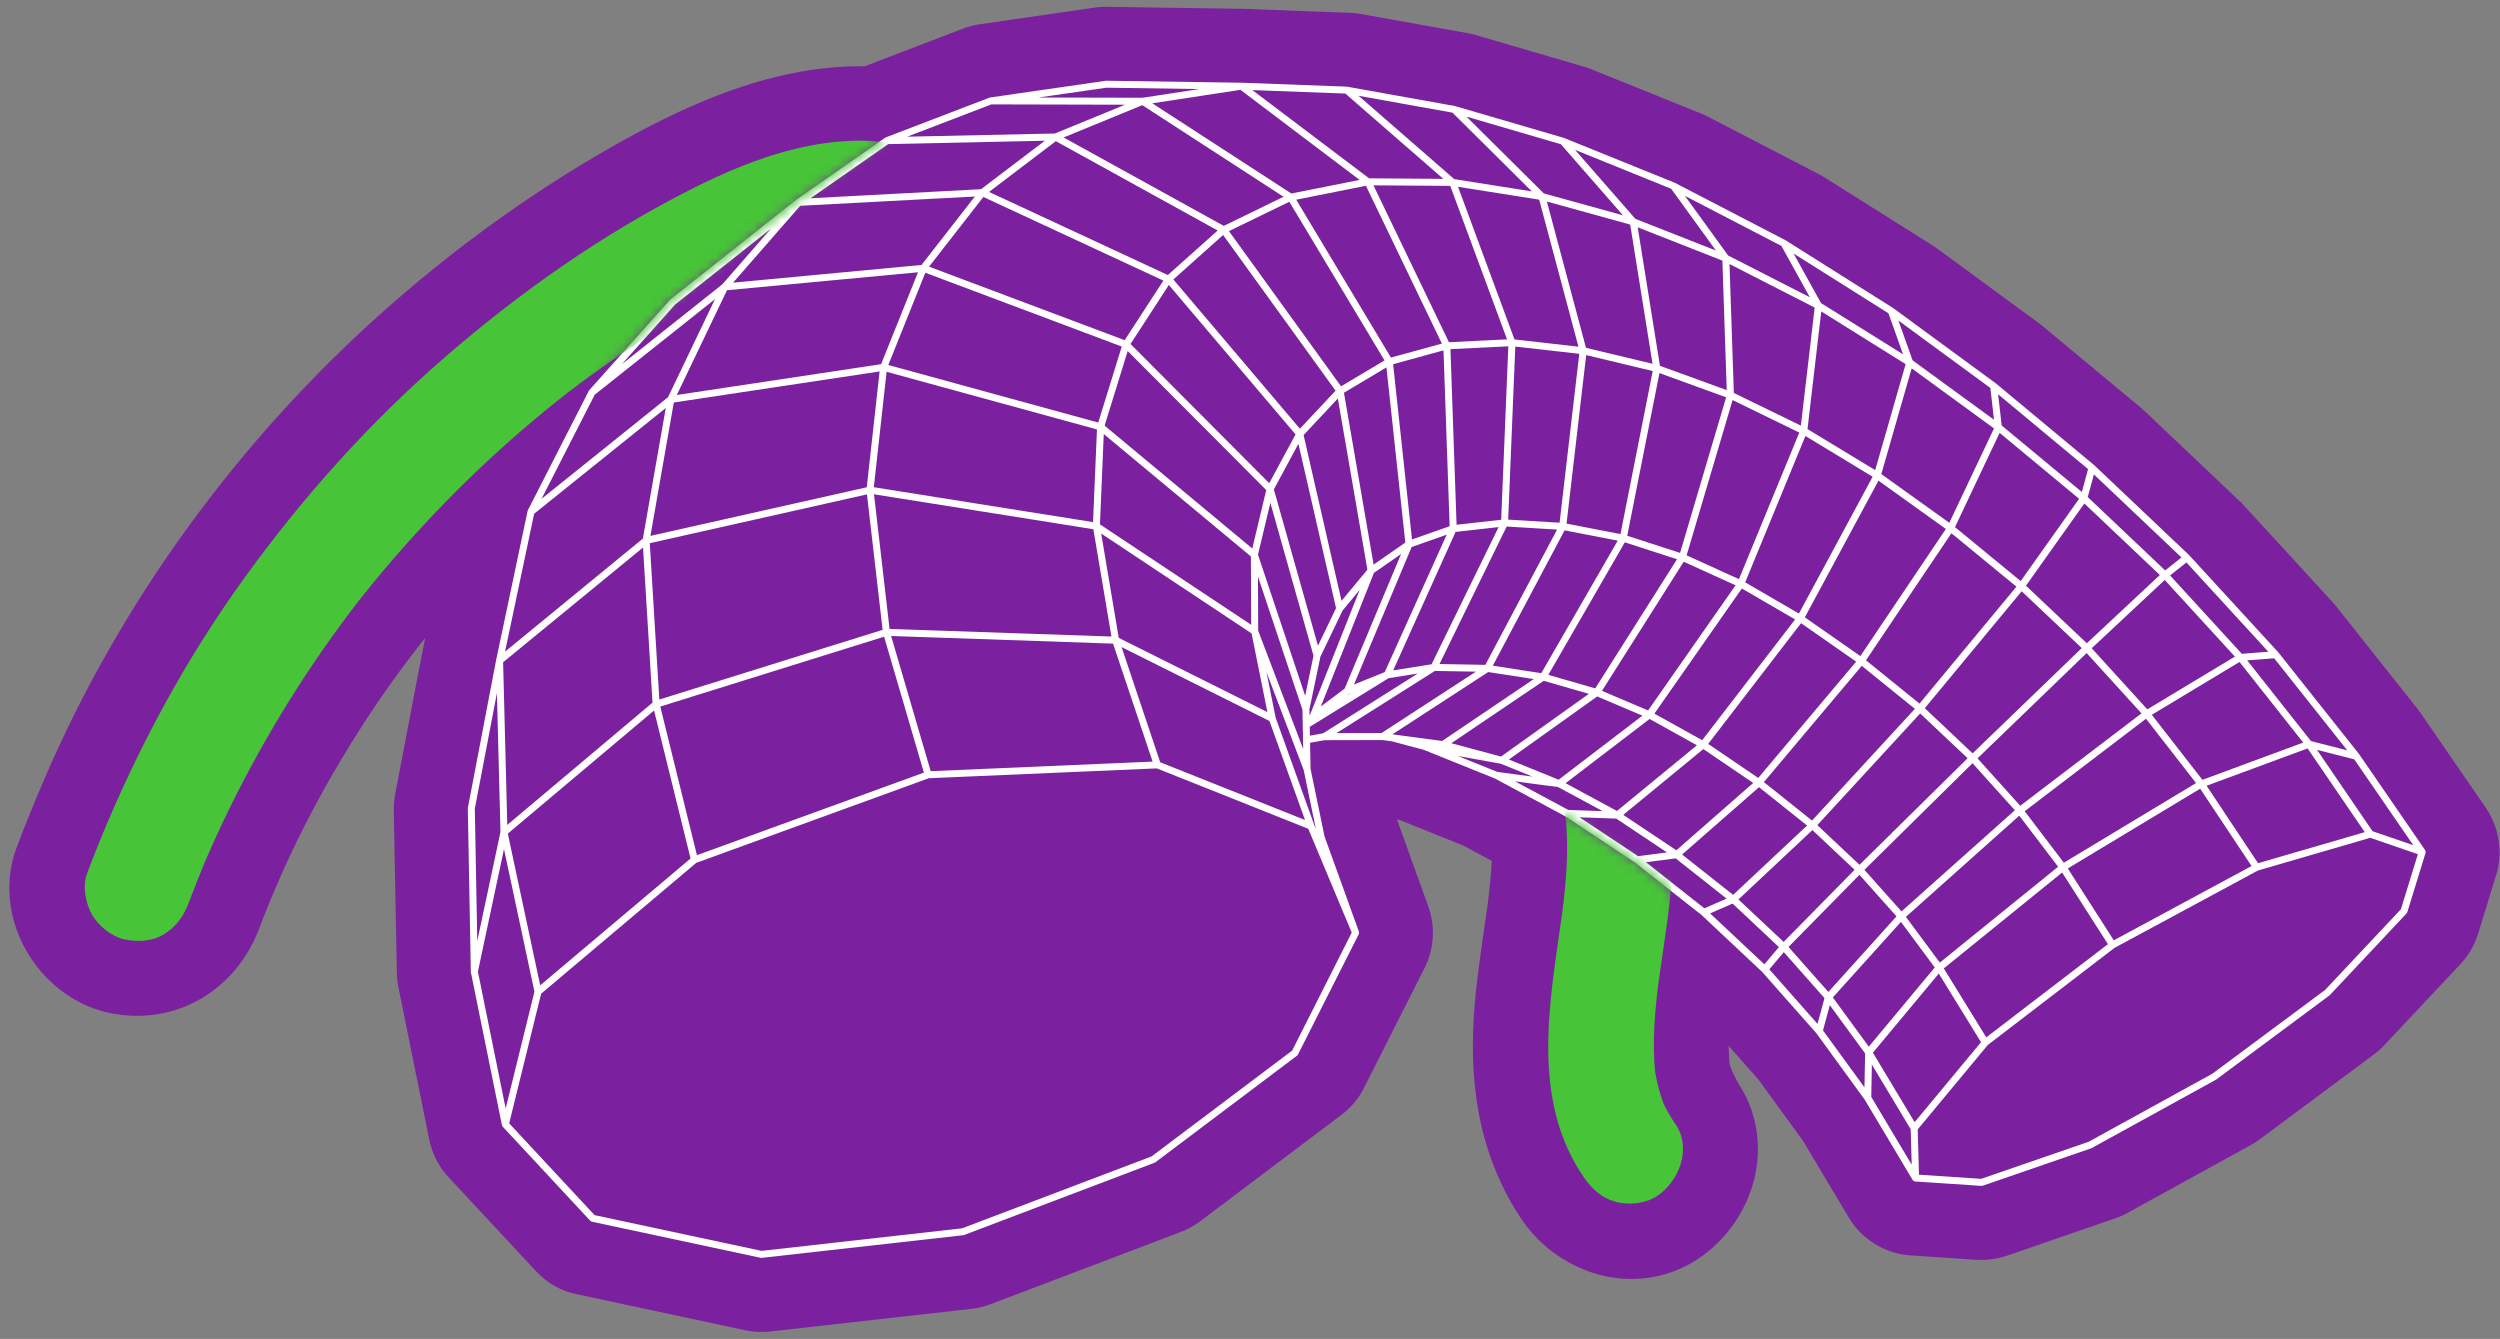
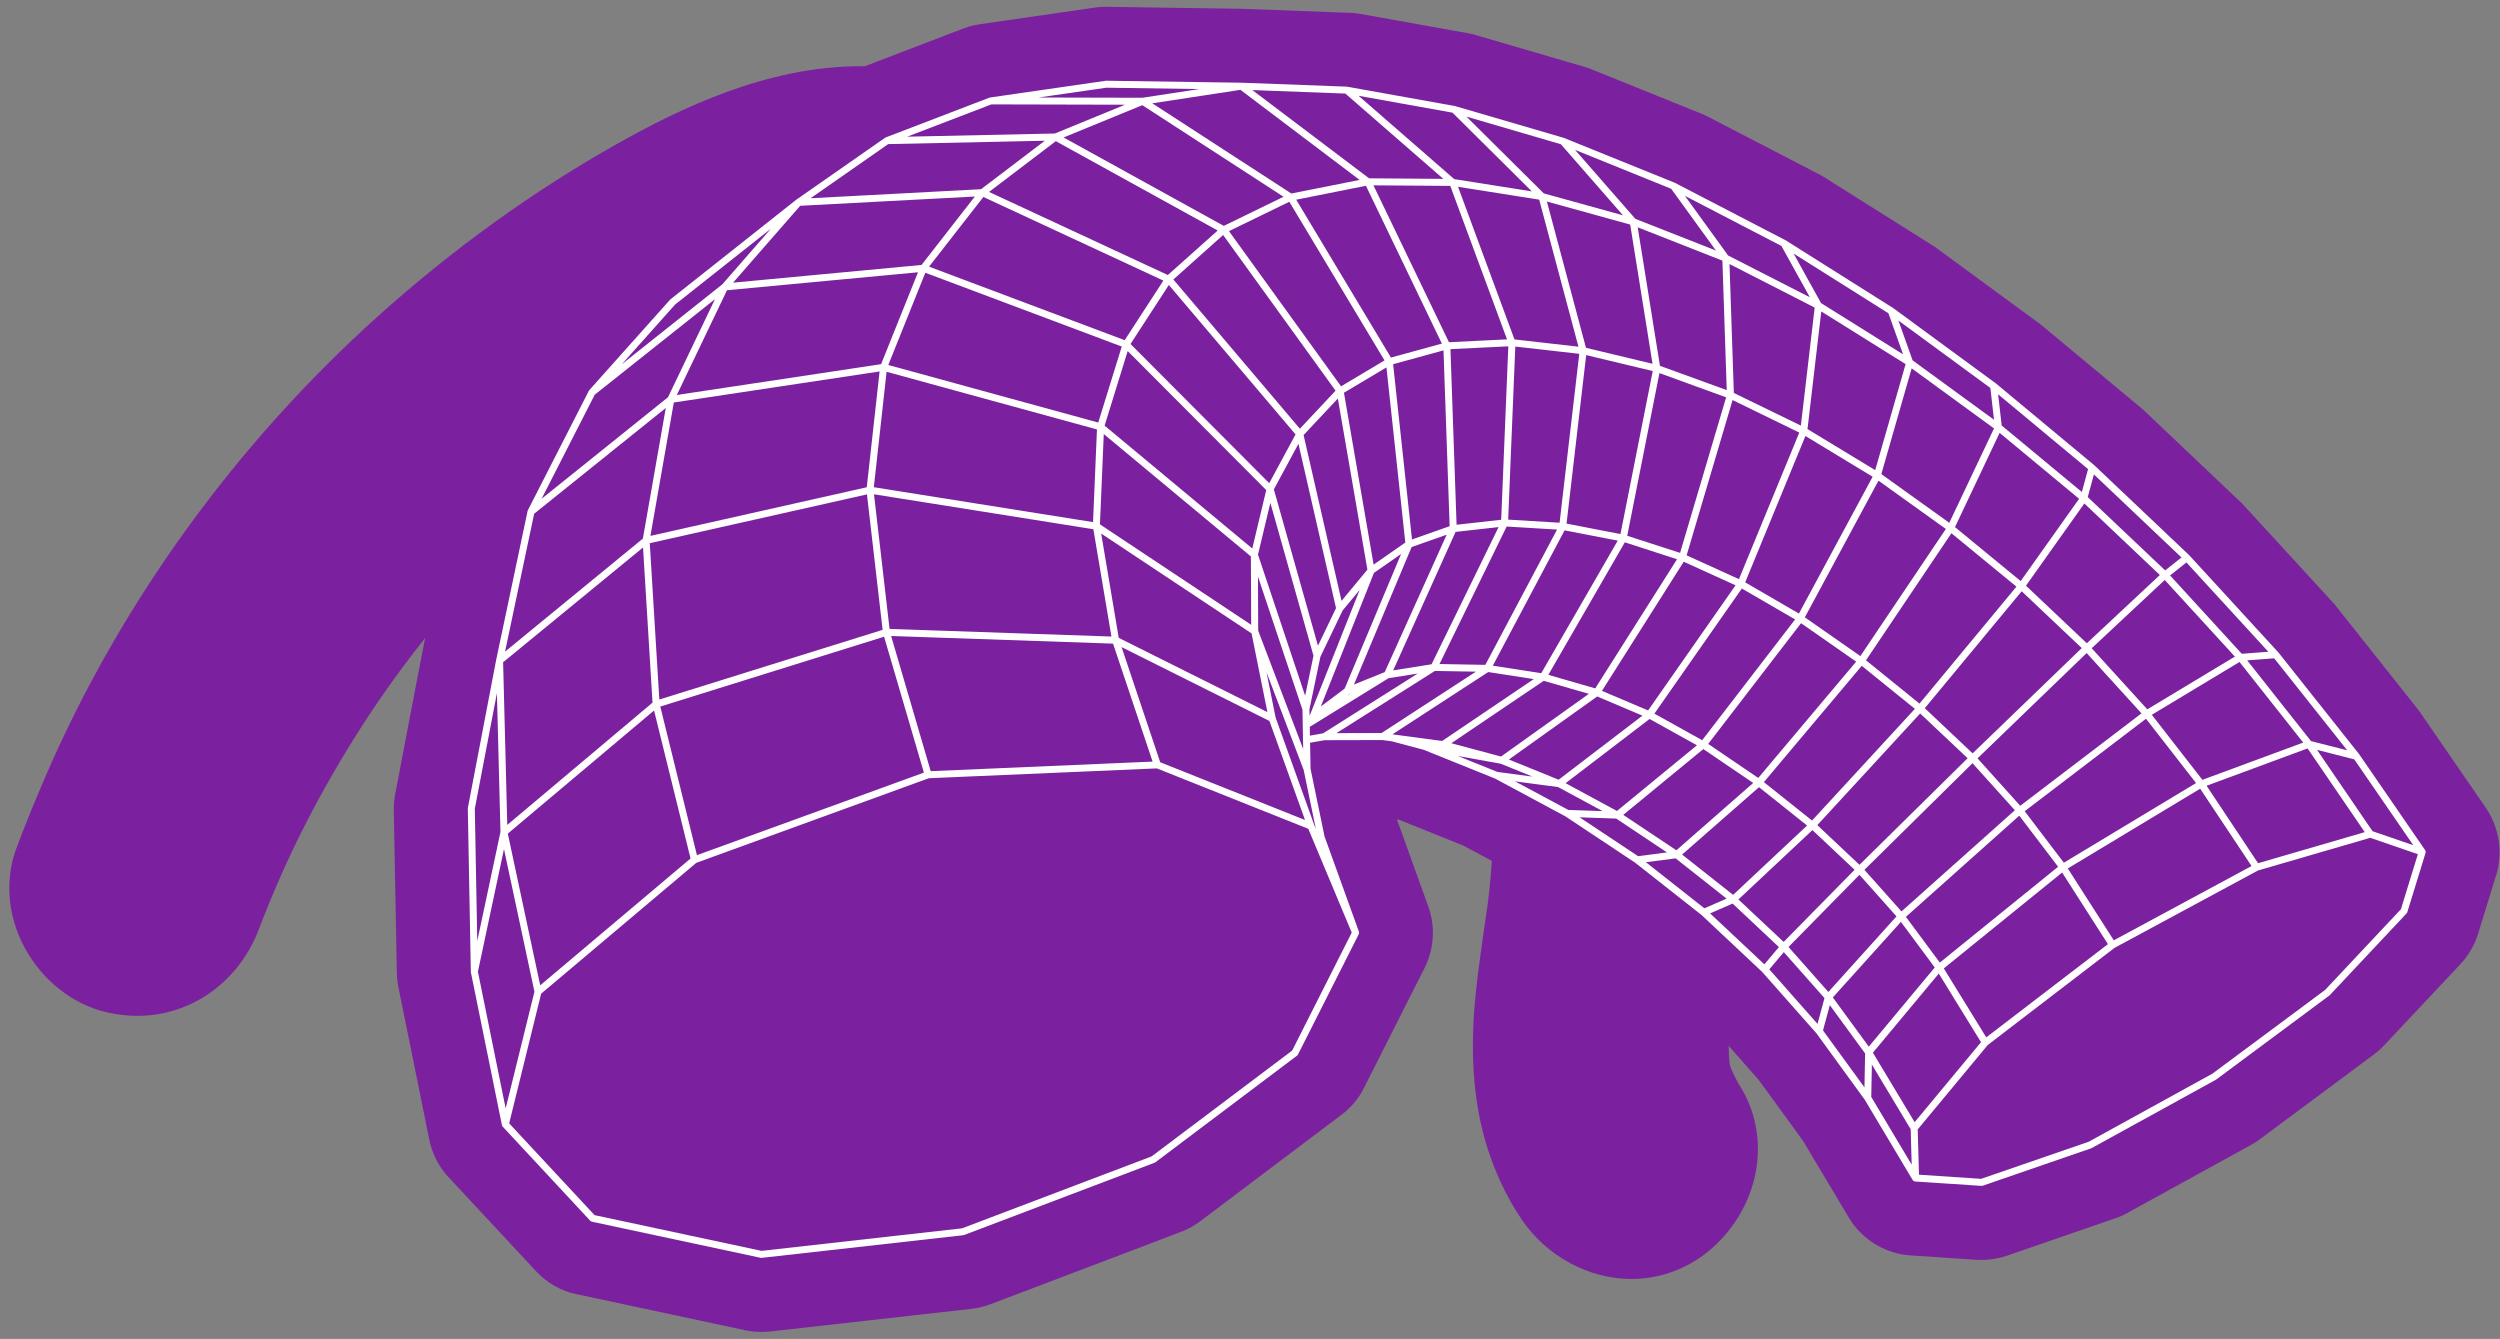
<svg xmlns="http://www.w3.org/2000/svg" width="267" height="143" viewBox="0 0 267 143" fill="none">
  <rect x="0" y="0" width="267" height="143" fill="#808080" stroke="none" />
  <path d="M241.421 121.621L253.506 112.636C253.9 112.348 254.266 112.024 254.589 111.678L262.715 103.034C263.599 102.109 264.268 100.974 264.659 99.732C264.659 99.732 266.421 93.99 266.607 93.403C266.642 93.301 266.672 93.199 266.697 93.097C266.849 92.495 266.934 91.885 266.956 91.238C266.976 90.404 266.871 89.575 266.647 88.776C266.607 88.627 266.56 88.473 266.505 88.323C266.276 87.631 265.953 86.969 265.51 86.305C260.418 78.898 258.934 76.743 258.442 76.043C258.427 76.021 258.407 75.994 258.375 75.949C258.23 75.745 258.198 75.707 258.156 75.655H258.151C257.568 74.911 255.759 72.631 249.621 64.906C249.475 64.7 249.318 64.513 249.159 64.349C248.815 63.975 246.941 61.932 244.935 59.744C241.305 55.786 239.478 53.795 239.455 53.774C239.397 53.712 235.969 50.46 229.171 44.018C229.024 43.878 228.755 43.634 228.718 43.605C221.617 37.701 218.033 34.724 217.966 34.672C217.934 34.647 206.968 26.606 206.804 26.484C206.71 26.415 206.613 26.347 206.513 26.288C206.351 26.186 204.9 25.27 203.071 24.117C196.71 20.103 195.182 19.14 194.714 18.858V18.854C194.572 18.769 194.425 18.689 194.33 18.642L182.454 12.485C182.27 12.39 181.983 12.256 181.983 12.256C181.911 12.223 181.891 12.216 181.819 12.186L169.978 7.403C169.786 7.315 169.587 7.243 169.383 7.186L157.623 3.749L157.275 3.652C157.158 3.622 157.043 3.597 156.914 3.575C156.862 3.562 156.809 3.552 156.757 3.542L145.306 1.489C145.179 1.464 145.05 1.447 144.938 1.434C144.739 1.4 144.535 1.38 144.333 1.375C144.251 1.37 132.785 0.942 132.785 0.942C132.785 0.942 118.141 0.725 118.099 0.725C117.663 0.725 117.265 0.755 116.944 0.807L104.602 2.594C104.455 2.617 104.296 2.642 104.132 2.679C103.96 2.714 103.783 2.759 103.594 2.808C103.509 2.831 103.417 2.858 103.335 2.888C103.148 2.945 102.964 3.01 102.788 3.08L92.357 7.077C92.208 7.074 92.058 7.072 91.909 7.072C81.919 7.072 72.698 11.539 65.777 15.434C56.889 20.449 48.365 26.594 40.441 33.702C25.167 47.42 12.877 64.408 4.893 82.838C3.674 85.665 2.651 88.186 1.77 90.541C0.488 93.945 0.809 97.845 2.643 101.23C4.52 104.722 7.808 107.298 11.434 108.124C12.502 108.368 13.592 108.492 14.677 108.492C20.451 108.492 25.553 104.834 27.666 99.189C29.092 95.444 30.71 91.783 32.474 88.308C34.401 84.513 36.586 80.727 38.972 77.056C40.956 74.005 43.104 71.029 45.408 68.144L45.272 68.791H45.276C45.127 69.508 44.605 72.253 42.193 84.876C42.101 85.371 42.056 85.894 42.056 86.509L42.38 103.789C42.38 104 42.389 104.197 42.404 104.403C42.404 104.431 42.412 104.513 42.414 104.543C42.439 104.804 42.469 105.043 42.519 105.279L45.849 121.723C45.911 122.041 45.993 122.338 46.085 122.614C46.464 123.794 47.081 124.846 47.907 125.727L57.233 135.75C58.417 137.031 59.985 137.915 61.566 138.216L79.555 142.064C80.092 142.183 80.715 142.25 81.307 142.25C81.618 142.25 81.991 142.238 82.235 142.206L103.925 139.764C104.527 139.684 105.179 139.52 105.762 139.299C122.2 133.062 125.545 131.795 126.349 131.474V131.481C127.076 131.178 127.685 130.79 128.148 130.456L143.163 119.139C144.238 118.363 145.112 117.328 145.672 116.188C145.672 116.188 152.205 103.261 152.22 103.229C152.369 102.913 152.496 102.596 152.613 102.251C153.201 100.471 153.173 98.537 152.549 96.827L149.189 87.504L149.559 87.604L156.312 90.322L159.321 91.939C159.291 92.544 159.243 93.191 159.179 93.891C159.106 94.729 159.007 95.568 158.907 96.397C158.875 96.596 158.845 96.795 158.823 97.009L158.447 99.59C158.148 101.703 157.837 103.888 157.606 106.116C156.991 112.148 157.322 117.275 158.614 121.798C159.495 124.866 160.851 127.798 162.544 130.284C165.207 134.177 169.681 136.593 174.223 136.593C176.712 136.593 179.136 135.882 181.232 134.53C184.403 132.489 186.737 129.062 187.479 125.366C188.166 121.937 187.511 118.5 185.63 115.67C185.58 115.58 185.525 115.466 185.473 115.361C185.448 115.312 185.423 115.264 185.398 115.215C184.935 114.346 184.744 113.838 184.699 113.423C184.654 112.875 184.629 112.315 184.629 111.708L187.817 115.317L192.546 121.815L197.412 129.968C197.787 130.618 198.26 131.22 198.768 131.708C198.902 131.845 199.057 131.979 199.169 132.074C200.025 132.815 201.05 133.385 202.138 133.719C202.752 133.918 203.397 134.037 204.024 134.075L211.048 134.545C211.242 134.56 211.451 134.565 211.632 134.565C212.494 134.565 213.464 134.406 214.33 134.115L225.851 130.135C226.299 129.993 226.739 129.799 227.195 129.548L240.52 122.216C240.819 122.049 241.1 121.862 241.411 121.636L241.421 121.621Z" fill="#7B219F" />
  <path d="M81.314 134.341C81.289 134.341 81.262 134.339 81.237 134.334L63.228 130.481C63.154 130.466 63.086 130.426 63.032 130.369L53.696 120.334C53.684 120.322 53.674 120.307 53.666 120.294C53.656 120.282 53.654 120.274 53.649 120.269C53.629 120.237 53.616 120.202 53.606 120.165L50.291 103.846C50.291 103.846 50.289 103.821 50.289 103.808C50.289 103.799 50.286 103.786 50.284 103.779L49.963 86.347C49.963 86.322 49.963 86.295 49.97 86.27L52.989 70.484L56.344 54.583C56.344 54.573 56.357 54.545 56.359 54.538C56.362 54.528 56.367 54.511 56.377 54.491L62.887 41.743C62.887 41.743 62.91 41.711 62.917 41.701C62.917 41.701 62.925 41.681 62.94 41.663L71.556 32.014C71.571 31.997 71.585 31.984 71.603 31.97L85.05 21.322C85.05 21.322 85.062 21.315 85.07 21.31L94.527 14.712C94.542 14.702 94.56 14.695 94.575 14.687C94.575 14.687 94.59 14.677 94.604 14.672L105.675 10.429C105.694 10.421 105.717 10.414 105.742 10.412C105.744 10.412 118.084 8.627 118.084 8.627C118.101 8.625 118.119 8.625 118.133 8.622C118.133 8.622 132.591 8.834 132.593 8.834L143.838 9.254C143.838 9.254 143.865 9.257 143.875 9.259L155.366 11.32C155.366 11.32 155.398 11.327 155.406 11.33L167.006 14.722C167.006 14.722 167.033 14.732 167.041 14.735L178.855 19.515C178.855 19.515 178.882 19.528 178.887 19.53L190.694 25.658C190.694 25.658 190.717 25.67 190.722 25.673L202.19 32.9C202.19 32.9 202.205 32.91 202.21 32.915C202.21 32.915 213.146 40.934 213.148 40.937C213.156 40.939 213.156 40.942 213.163 40.949L223.663 49.682C223.663 49.682 223.678 49.695 223.683 49.702L233.805 59.294C233.805 59.294 233.818 59.306 233.823 59.314C233.823 59.314 243.34 69.69 243.342 69.692L251.951 80.538C251.951 80.538 251.971 80.568 251.976 80.576L258.997 90.782C258.997 90.782 259.009 90.807 259.014 90.814C259.019 90.822 259.024 90.834 259.032 90.849C259.042 90.877 259.051 90.904 259.056 90.931C259.059 90.949 259.061 90.961 259.061 90.976C259.061 91.009 259.061 91.043 259.051 91.078C259.051 91.091 259.051 91.091 259.046 91.103L257.103 97.41C257.085 97.465 257.058 97.514 257.018 97.557L248.835 106.267C248.822 106.282 248.805 106.297 248.785 106.312L236.705 115.284C236.69 115.294 236.677 115.304 236.665 115.312L223.392 122.614C223.372 122.624 223.355 122.634 223.332 122.641L211.757 126.633C211.717 126.646 211.677 126.653 211.635 126.653L204.554 126.185C204.554 126.185 204.527 126.18 204.514 126.178C204.5 126.178 204.467 126.17 204.437 126.158C204.435 126.158 204.412 126.148 204.41 126.145C204.373 126.126 204.34 126.103 204.313 126.076C204.308 126.071 204.298 126.058 204.295 126.053C204.281 126.036 204.268 126.021 204.258 126.004L199.156 117.452L193.992 110.354L188.193 103.794L181.725 97.723L174.634 92.136L167.195 87.193L159.664 83.147L152.068 80.085L148.649 79.172L147.636 79.037L141.463 79.052L139.915 79.326L139.968 82.116L141.458 89.324L145.127 99.49C145.142 99.533 145.144 99.573 145.147 99.607V99.632C145.147 99.68 145.134 99.724 145.114 99.769C145.114 99.777 145.109 99.782 145.107 99.787L138.626 112.619C138.601 112.669 138.564 112.713 138.517 112.748L123.4 124.129C123.372 124.152 123.34 124.167 123.308 124.179L102.962 131.9C102.932 131.912 102.902 131.917 102.87 131.922L81.352 134.339C81.339 134.339 81.324 134.339 81.309 134.339L81.314 134.341ZM81.334 133.592L102.745 131.185L122.997 123.5L138.001 112.203L144.365 99.6L139.724 88.515L123.547 82.064L99.201 83.114L74.361 92.153L57.795 106.123L54.38 119.976L63.499 129.777L81.334 133.592ZM211.588 125.899L223.071 121.939L236.289 114.665L248.322 105.725L256.416 97.109L258.228 91.228L253.143 89.478L241.145 92.972L225.821 101.238L212.292 111.606L204.811 120.62L204.948 125.459L211.59 125.899H211.588ZM204.169 124.388L204.062 120.6L199.915 113.696L199.851 117.153L204.169 124.388ZM204.482 119.849L211.573 111.305L207.063 103.978L200.025 112.425L204.482 119.846V119.849ZM54.005 118.38L57.078 105.912L53.825 90.683L51.041 103.776L54.005 118.38ZM199.124 116.131L199.193 112.507L195.425 107.35L194.696 110.048L199.124 116.133V116.131ZM199.587 111.783L206.632 103.326L203.019 98.458L195.746 106.526L199.587 111.783ZM212.133 110.79L225.127 100.834L220.234 93.186L207.598 103.425L212.133 110.79ZM194.111 109.354L194.855 106.596L190.51 101.688L188.962 103.525L194.111 109.354ZM195.269 105.941L202.546 97.868L198.589 93.43L191.013 101.136L195.269 105.944V105.941ZM57.696 105.23L73.751 91.688L69.853 75.882L54.234 89.03L57.693 105.23H57.696ZM188.434 102.99L189.987 101.148L185.04 96.501L182.64 97.552L188.434 102.99ZM207.175 102.803L219.806 92.569L215.659 87.114L203.549 97.92L207.173 102.803H207.175ZM190.493 100.598L198.071 92.893L193.566 88.654L185.664 96.061L190.493 100.595V100.598ZM50.971 100.501L53.45 88.851L53.071 74.03L50.709 86.372L50.971 100.501ZM225.754 100.426L240.465 92.492L234.977 84.234L220.843 92.751L225.754 100.426ZM203.078 97.34L215.186 86.534L210.664 81.511L199.119 92.898L203.078 97.34ZM182.028 97.007L184.398 95.971L178.957 91.673L175.784 92.086L182.026 97.007H182.028ZM185.097 95.571L192.996 88.166L187.862 84.07L179.649 91.267L185.094 95.571H185.097ZM198.596 92.362L210.142 80.979L205.072 76.198L194.089 88.124L198.596 92.365V92.362ZM241.162 92.191L252.556 88.873L246.451 79.931L235.664 83.918L241.162 92.191ZM220.418 92.138L234.537 83.629L229.193 76.76L216.237 86.636L220.418 92.138ZM174.948 91.442L178.031 91.038L172.618 87.425L168.698 87.288L174.948 91.439V91.442ZM74.433 91.332L98.671 82.514L94.42 68.002L70.52 75.461L74.433 91.332ZM179.037 90.812L187.242 83.619L181.916 80.001L173.365 87.027L179.037 90.812ZM257.742 90.272L251.433 81.098L247.459 80.085L253.389 88.774L257.74 90.269L257.742 90.272ZM136.237 76.641L140.356 88.094L140.53 88.51L139.233 82.236L137.695 78.191C137.695 78.191 137.685 78.164 137.685 78.162L137.471 77.606L135.261 71.788L136.237 76.638V76.641ZM54.176 88.102L69.689 75.043L68.676 58.473L53.733 70.728L54.176 88.102ZM193.526 87.634L204.51 75.705L198.835 71.111L188.382 83.53L193.526 87.634ZM139.375 87.574L135.575 76.999L119.786 69.11L123.91 81.407L139.375 87.574ZM171.16 86.628L166.406 84.06L161.809 83.448L167.494 86.501L171.16 86.628ZM172.693 86.611L181.232 79.595L176.177 76.785L167.205 83.644L172.69 86.611H172.693ZM215.761 86.058L228.711 76.188L222.854 69.747L211.199 80.991L215.761 86.058ZM235.216 83.286L245.983 79.306L239.181 70.7L229.813 76.34L235.216 83.286ZM166.466 83.271L175.411 76.432L170.582 74.383L161.15 81.116L166.463 83.273L166.466 83.271ZM187.782 83.084L198.238 70.663L192.352 66.556L182.434 79.451L187.785 83.087L187.782 83.084ZM163.666 82.94L160.276 81.564L155.702 80.74L159.923 82.442L163.663 82.94H163.666ZM99.403 82.36L123.099 81.34L118.873 68.739L95.172 67.925L99.4 82.36H99.403ZM160.309 80.797L169.691 74.102L164.868 72.711L155.002 79.376L160.309 80.8V80.797ZM210.677 80.456L222.332 69.214L215.916 63.147L205.567 75.635L210.679 80.459L210.677 80.456ZM250.684 80.135L242.884 70.307L240 70.528L246.812 79.147L250.684 80.135ZM138.395 77.925C138.395 77.925 138.405 77.955 138.405 77.957L139.181 80.001L139.102 75.797L134.35 61.576L134.375 67.355L138.392 77.925H138.395ZM154.024 79.135L163.805 72.527L158.94 71.775L148.716 78.425L148.766 78.433L154.022 79.135H154.024ZM181.794 79.052L191.717 66.156L186.028 62.853L176.69 76.215L181.794 79.055V79.052ZM139.9 78.567L141.304 78.321L151.409 71.937L148.3 72.43L139.883 77.626L139.9 78.565V78.567ZM142.735 78.298L147.556 78.286L147.912 78.052L157.628 71.733L153.248 71.656L142.735 78.298ZM139.858 76.409L139.903 76.355L145.212 63.002L143.395 65.195L141.02 70.138L139.846 75.767L139.858 76.409ZM135.358 76.056L133.668 67.649L117.606 56.982L119.482 68.122L135.358 76.053V76.056ZM176.015 75.877L185.356 62.51L179.823 59.993L171.088 73.784L176.015 75.874V75.877ZM229.33 75.76L238.686 70.125L231.194 61.942L223.394 69.232L229.33 75.757V75.76ZM141.065 75.451L143.606 73.547L149.639 59.164L146.737 61.185L141.065 75.451ZM205.002 75.145L215.356 62.654L208.412 56.95L199.288 70.518L205.005 75.147L205.002 75.145ZM70.418 74.71L94.263 67.268L92.591 52.801L69.395 58.015L70.416 74.71H70.418ZM139.39 74.306L140.281 70.033L135.674 53.704L134.353 59.234L139.388 74.306H139.39ZM143.843 74.304L144.251 74.052L144.097 74.115L143.843 74.304ZM170.371 73.52L179.106 59.727L173.532 57.92L165.363 72.074L170.371 73.52ZM144.602 73.107L147.889 71.783L154.505 57.104L150.762 58.423L144.602 73.107ZM164.607 71.895L172.775 57.741L167.098 56.641L159.432 71.096L164.607 71.895ZM148.793 71.596L152.892 70.944L160.05 56.292L155.455 56.808L148.793 71.596ZM158.634 71.006L166.294 56.559L160.911 56.233L153.738 70.919L158.634 71.006ZM198.688 70.068L207.817 56.492L200.622 51.335L192.757 65.931L198.688 70.07V70.068ZM239.422 69.824L242.257 69.608L233.511 60.07L231.762 61.457L239.422 69.824ZM53.94 69.593L68.659 57.522L71.105 43.572L57.046 54.869L53.94 69.595V69.593ZM140.757 68.965L142.688 64.948L138.673 47.4L136.048 52.266L140.759 68.965H140.757ZM222.874 68.699L230.672 61.412L222.608 53.771L216.374 62.552L222.872 68.699H222.874ZM118.701 67.985L116.77 56.521L93.343 52.791L95.005 67.168L118.701 67.982V67.985ZM133.626 66.728L133.594 59.428L117.882 46.357L117.474 56.001L133.624 66.728H133.626ZM192.125 65.528L199.997 50.917L192.82 46.564L186.386 62.196L192.125 65.528ZM143.275 64.172L146.038 60.84L142.882 42.562L139.223 46.462L143.275 64.174V64.172ZM215.809 62.059L222.048 53.271L213.559 46.23L208.793 56.295L215.809 62.059ZM185.719 61.855L192.163 46.2L185.04 42.728L180.132 59.311L185.722 61.852L185.719 61.855ZM231.239 60.919L232.984 59.538L223.628 50.668L222.971 53.087L231.239 60.919ZM146.702 60.302L150.087 57.943L148.071 39.239L143.534 41.945L146.702 60.299V60.302ZM179.432 59.047L184.35 42.435L177.23 39.846L173.79 57.221L179.432 59.047ZM133.743 58.58L135.234 52.338L120.438 37.492L117.972 45.459L133.743 58.58ZM150.801 57.614L154.821 56.198L154.166 37.42L148.785 38.898L150.801 57.614ZM69.468 57.233L92.571 52.039L93.94 39.672L71.964 42.987L69.465 57.233H69.468ZM173.066 57.037L176.513 39.627L169.405 37.923L167.307 55.922L173.069 57.037H173.066ZM155.562 56.044L160.326 55.511L161.088 36.987L154.908 37.288L155.562 56.041V56.044ZM208.185 55.834L212.959 45.755L204.166 39.339L200.926 50.633L208.183 55.834H208.185ZM166.563 55.827L168.666 37.788L161.834 37.012L161.073 55.496L166.563 55.827ZM116.737 55.76L117.155 45.864L94.689 39.707L93.325 52.034L116.737 55.762V55.76ZM57.835 53.276L71.344 42.422L76.359 31.95L63.517 42.156L57.837 53.279L57.835 53.276ZM222.344 52.547L223.006 50.1L213.399 42.111L213.78 45.444L222.344 52.547ZM135.555 51.601L138.365 46.395L124.833 30.436L120.739 36.738L135.553 51.601H135.555ZM200.271 50.21L203.519 38.888L194.512 33.261L193.041 45.825L200.271 50.21ZM138.828 45.787L142.638 41.725L130.63 25.098L125.314 29.849L138.828 45.787ZM192.332 45.454L193.808 32.848L184.711 28.199L185.174 41.967L192.334 45.456L192.332 45.454ZM117.292 45.128L119.803 37.012L98.825 29.13L94.871 38.98L117.292 45.128ZM212.959 44.832L212.571 41.434L202.752 34.232L204.266 38.488L212.959 44.832ZM72.287 42.184L94.102 38.893L98.041 29.08L77.643 30.996L72.287 42.181V42.184ZM184.415 41.663L183.952 27.836L174.908 24.277L177.282 39.07L184.415 41.663ZM143.223 41.26L147.867 38.493L137.698 21.549L131.254 24.685L143.225 41.26H143.223ZM72.086 32.542L66.409 38.901L77.145 30.367L82.33 24.426L72.083 32.539L72.086 32.542ZM176.491 38.853L174.104 23.985L165.209 21.524L169.383 37.146L176.488 38.851L176.491 38.853ZM148.554 38.189L153.992 36.696L145.881 19.842L138.435 21.327L148.554 38.189ZM203.243 37.838L201.687 33.46L191.558 27.079L194.487 32.37L203.243 37.84V37.838ZM168.579 37.027L164.383 21.322L155.719 19.951L161.747 36.25L168.576 37.027H168.579ZM154.751 36.549L160.951 36.245L154.888 19.854L146.685 19.794L154.749 36.549H154.751ZM120.115 36.332L124.248 29.968L105.025 21.036L99.224 28.48L120.117 36.332H120.115ZM193.29 31.745L190.256 26.268L179.948 20.917L184.564 27.288L193.288 31.745H193.29ZM78.293 30.188L98.42 28.296L104.114 20.989L85.463 21.977L78.295 30.185L78.293 30.188ZM124.729 29.371L130.05 24.618L112.763 15.078L105.63 20.499L124.729 29.374V29.371ZM183.265 26.763L178.482 20.163L168.22 16.009L174.656 23.373L183.265 26.76V26.763ZM130.702 24.122L137.083 21.016L122.001 11.233L113.591 14.68L130.699 24.122H130.702ZM173.335 22.997L166.7 15.404L156.615 12.455L164.878 20.655L173.337 22.995L173.335 22.997ZM86.571 21.173L104.776 20.207L111.588 15.031L94.861 15.389L86.568 21.173H86.571ZM137.917 20.668L145.204 19.214L132.481 9.595L123.066 11.034L137.917 20.668ZM163.599 20.441L155.127 12.032L145.095 10.23L155.314 19.13L163.599 20.441ZM154.144 19.102L143.683 9.993L133.751 9.62L146.217 19.045L154.144 19.102ZM96.879 14.598L112.653 14.259L120.157 11.183L105.881 11.148L96.879 14.6V14.598ZM122.021 10.441L122.091 10.429L128.099 9.511L118.166 9.366L110.916 10.414L122.023 10.441H122.021Z" fill="white" />
  <mask id="mask0_180_5450" style="mask-type:luminance" maskUnits="userSpaceOnUse" x="0" y="12" width="95" height="100">
-     <path d="M66.859 37.465L71.65 32.099L85.55 21.126L94.652 14.787L90.747 12.883L43.004 24.916L0.431 88.363C0.431 88.363 12.123 111.106 12.631 111.106C13.139 111.106 29.532 107.181 30.043 105.459C30.55 103.734 58.129 46.098 58.129 46.098L66.859 37.462V37.465Z" fill="white" />
-   </mask>
+     </mask>
  <g mask="url(#mask0_180_5450)">
-     <path d="M177.645 117.805C177.252 116.725 176.966 115.618 176.769 114.485C176.448 111.24 176.74 107.97 177.153 104.742C177.742 100.518 178.487 96.292 178.653 92.026C178.843 87.236 178.098 82.492 175.975 78.169C174.821 75.814 173.086 73.804 171.461 71.755C170.784 70.847 170.157 69.906 169.646 68.896C169.532 68.557 169.437 68.216 169.358 67.868C169.315 67.059 169.353 66.253 169.435 65.444C170.065 61.412 171.06 57.231 169.465 53.291C168.571 51.086 167.339 49.072 165.488 47.532C163.636 45.989 161.742 44.929 159.462 44.125C155.152 42.607 150.309 43.112 145.961 44.177C141.869 45.18 137.86 46.591 133.838 47.843C131.543 48.557 129.248 49.272 126.954 49.986C125.164 50.543 123.377 51.123 121.533 51.462C121.023 51.502 120.513 51.516 120.002 51.494C119.828 51.454 119.657 51.409 119.487 51.36C119.415 51.32 119.343 51.275 119.271 51.233C119.151 51.116 119.032 50.999 118.92 50.874C118.586 50.359 118.298 49.819 118.036 49.262C116.473 45.192 115.714 40.825 114.624 36.618C114.052 34.408 113.405 32.213 112.534 30.1C111.369 27.276 110.052 24.827 108.141 22.432C104.298 17.622 98.231 15.083 92.148 15.021C85.784 14.956 79.592 17.3 73.992 20.12C64.45 24.924 55.57 31.171 47.506 38.157C39.45 45.14 32.322 53.112 26.083 61.75C19.804 70.444 14.722 79.866 10.667 89.787C10.184 90.969 9.722 92.156 9.274 93.351C8.786 94.652 9.167 96.551 9.843 97.709C10.53 98.881 11.874 100.001 13.223 100.307C14.672 100.635 16.297 100.566 17.581 99.737C18.88 98.898 19.639 97.805 20.179 96.357C20.722 94.906 21.294 93.47 21.889 92.039C25.219 84.311 29.306 76.917 34.072 69.978C35.329 68.147 36.638 66.352 37.984 64.588C43.221 57.903 49.084 51.715 55.503 46.151C57.18 44.697 58.895 43.291 60.645 41.925C63.995 39.374 67.462 36.977 71.043 34.764C74.731 32.485 78.537 30.309 82.514 28.565C84.876 27.619 87.31 26.862 89.821 26.444C91.07 26.322 92.322 26.3 93.572 26.404C94.408 26.559 95.227 26.775 96.028 27.061C96.722 27.4 97.387 27.791 98.024 28.231C98.674 28.791 99.273 29.404 99.828 30.061C100.612 31.186 101.269 32.385 101.837 33.632C104.53 40.474 105.122 47.965 108.143 54.705C109.276 57.231 111.083 59.408 113.412 60.914C115.757 62.432 118.828 63.015 121.583 62.776C126.62 62.338 131.451 60.429 136.247 58.938C138.94 58.099 141.635 57.261 144.328 56.424C146.657 55.7 148.994 54.993 151.401 54.59C152.469 54.488 153.539 54.461 154.607 54.54C155.254 54.667 155.886 54.844 156.508 55.063C156.959 55.287 157.394 55.536 157.812 55.815C158.056 56.034 158.288 56.265 158.507 56.507C158.616 56.678 158.721 56.855 158.818 57.037C158.887 57.261 158.95 57.489 159.002 57.718C159.042 58.508 159.002 59.294 158.922 60.08C158.322 63.941 157.444 67.816 158.651 71.668C159.731 75.113 161.921 77.793 164.099 80.568C164.935 81.686 165.692 82.84 166.299 84.092C166.717 85.235 167.021 86.412 167.225 87.611C167.553 90.921 167.257 94.254 166.837 97.547C165.53 106.914 163.41 117.385 169.166 125.755C170.01 126.982 171.07 127.947 172.546 128.353C173.9 128.726 175.702 128.557 176.904 127.783C179.323 126.223 180.727 122.651 178.932 120.045C178.442 119.334 178.014 118.589 177.64 117.813L177.645 117.805Z" fill="#47C437" />
-   </g>
+     </g>
  <mask id="mask1_180_5450" style="mask-type:luminance" maskUnits="userSpaceOnUse" x="160" y="86" width="25" height="47">
-     <path d="M166.981 86.932L167.364 87.151L174.714 92.034L178.608 95.105L184.639 126.867C184.639 126.867 174.288 132.967 172.889 132.206C171.491 131.444 160.896 120.578 160.896 120.578L166.981 86.934V86.932Z" fill="white" />
-   </mask>
+     </mask>
  <g mask="url(#mask1_180_5450)">
    <path d="M181.02 105.406C181.03 105.329 181.05 105.259 181.05 105.18C181.03 105.317 181.02 105.406 181.02 105.406Z" fill="#47C437" />
-     <path d="M177.645 117.805C177.252 116.725 176.966 115.618 176.769 114.485C176.448 111.24 176.74 107.97 177.153 104.742C177.742 100.518 178.487 96.292 178.653 92.026C178.843 87.236 178.098 82.492 175.975 78.169C174.821 75.814 173.086 73.804 171.461 71.755C170.784 70.847 170.157 69.906 169.646 68.896C169.532 68.557 169.437 68.216 169.358 67.868C169.315 67.059 169.353 66.253 169.435 65.444C170.065 61.412 171.06 57.231 169.465 53.291C168.571 51.086 167.339 49.072 165.488 47.532C163.636 45.989 161.742 44.929 159.462 44.125C155.152 42.607 150.309 43.112 145.961 44.177C141.869 45.18 137.86 46.591 133.838 47.843C131.543 48.557 129.248 49.272 126.954 49.986C125.164 50.543 123.377 51.123 121.533 51.462C121.023 51.502 120.513 51.516 120.002 51.494C119.828 51.454 119.657 51.409 119.487 51.36C119.415 51.32 119.343 51.275 119.271 51.233C119.151 51.116 119.032 50.999 118.92 50.874C118.586 50.359 118.298 49.819 118.036 49.262C116.473 45.192 115.714 40.825 114.624 36.618C114.052 34.408 113.405 32.213 112.534 30.1C111.369 27.276 110.052 24.827 108.141 22.432C104.298 17.622 98.231 15.083 92.148 15.021C85.784 14.956 79.592 17.3 73.992 20.12C64.45 24.924 55.57 31.171 47.506 38.157C39.45 45.14 32.322 53.112 26.083 61.75C19.804 70.444 14.722 79.866 10.667 89.787C10.184 90.969 9.722 92.156 9.274 93.351C8.786 94.652 9.167 96.551 9.843 97.709C10.53 98.881 11.874 100.001 13.223 100.307C14.672 100.635 16.297 100.566 17.581 99.737C18.88 98.898 19.639 97.805 20.179 96.357C20.722 94.906 21.294 93.47 21.889 92.039C25.219 84.311 29.306 76.917 34.072 69.978C35.329 68.147 36.638 66.352 37.984 64.588C43.221 57.903 49.084 51.715 55.503 46.151C57.18 44.697 58.895 43.291 60.645 41.925C63.995 39.374 67.462 36.977 71.043 34.764C74.731 32.485 78.537 30.309 82.514 28.565C84.876 27.619 87.31 26.862 89.821 26.444C91.07 26.322 92.322 26.3 93.572 26.404C94.408 26.559 95.227 26.775 96.028 27.061C96.722 27.4 97.387 27.791 98.024 28.231C98.674 28.791 99.273 29.404 99.828 30.061C100.612 31.186 101.269 32.385 101.837 33.632C104.53 40.474 105.122 47.965 108.143 54.705C109.276 57.231 111.083 59.408 113.412 60.914C115.757 62.432 118.828 63.015 121.583 62.776C126.62 62.338 131.451 60.429 136.247 58.938C138.94 58.099 141.635 57.261 144.328 56.424C146.657 55.7 148.994 54.993 151.401 54.59C152.469 54.488 153.539 54.461 154.607 54.54C155.254 54.667 155.886 54.844 156.508 55.063C156.959 55.287 157.394 55.536 157.812 55.815C158.056 56.034 158.288 56.265 158.507 56.507C158.616 56.678 158.721 56.855 158.818 57.037C158.887 57.261 158.95 57.489 159.002 57.718C159.042 58.508 159.002 59.294 158.922 60.08C158.322 63.941 157.444 67.816 158.651 71.668C159.731 75.113 161.921 77.793 164.099 80.568C164.935 81.686 165.692 82.84 166.299 84.092C166.717 85.235 167.021 86.412 167.225 87.611C167.553 90.921 167.257 94.254 166.837 97.547C165.53 106.914 163.41 117.385 169.166 125.755C170.01 126.982 171.07 127.947 172.546 128.353C173.9 128.726 175.702 128.557 176.904 127.783C179.323 126.223 180.727 122.651 178.932 120.045C178.442 119.334 178.014 118.589 177.64 117.813L177.645 117.805Z" fill="#47C437" />
  </g>
</svg>